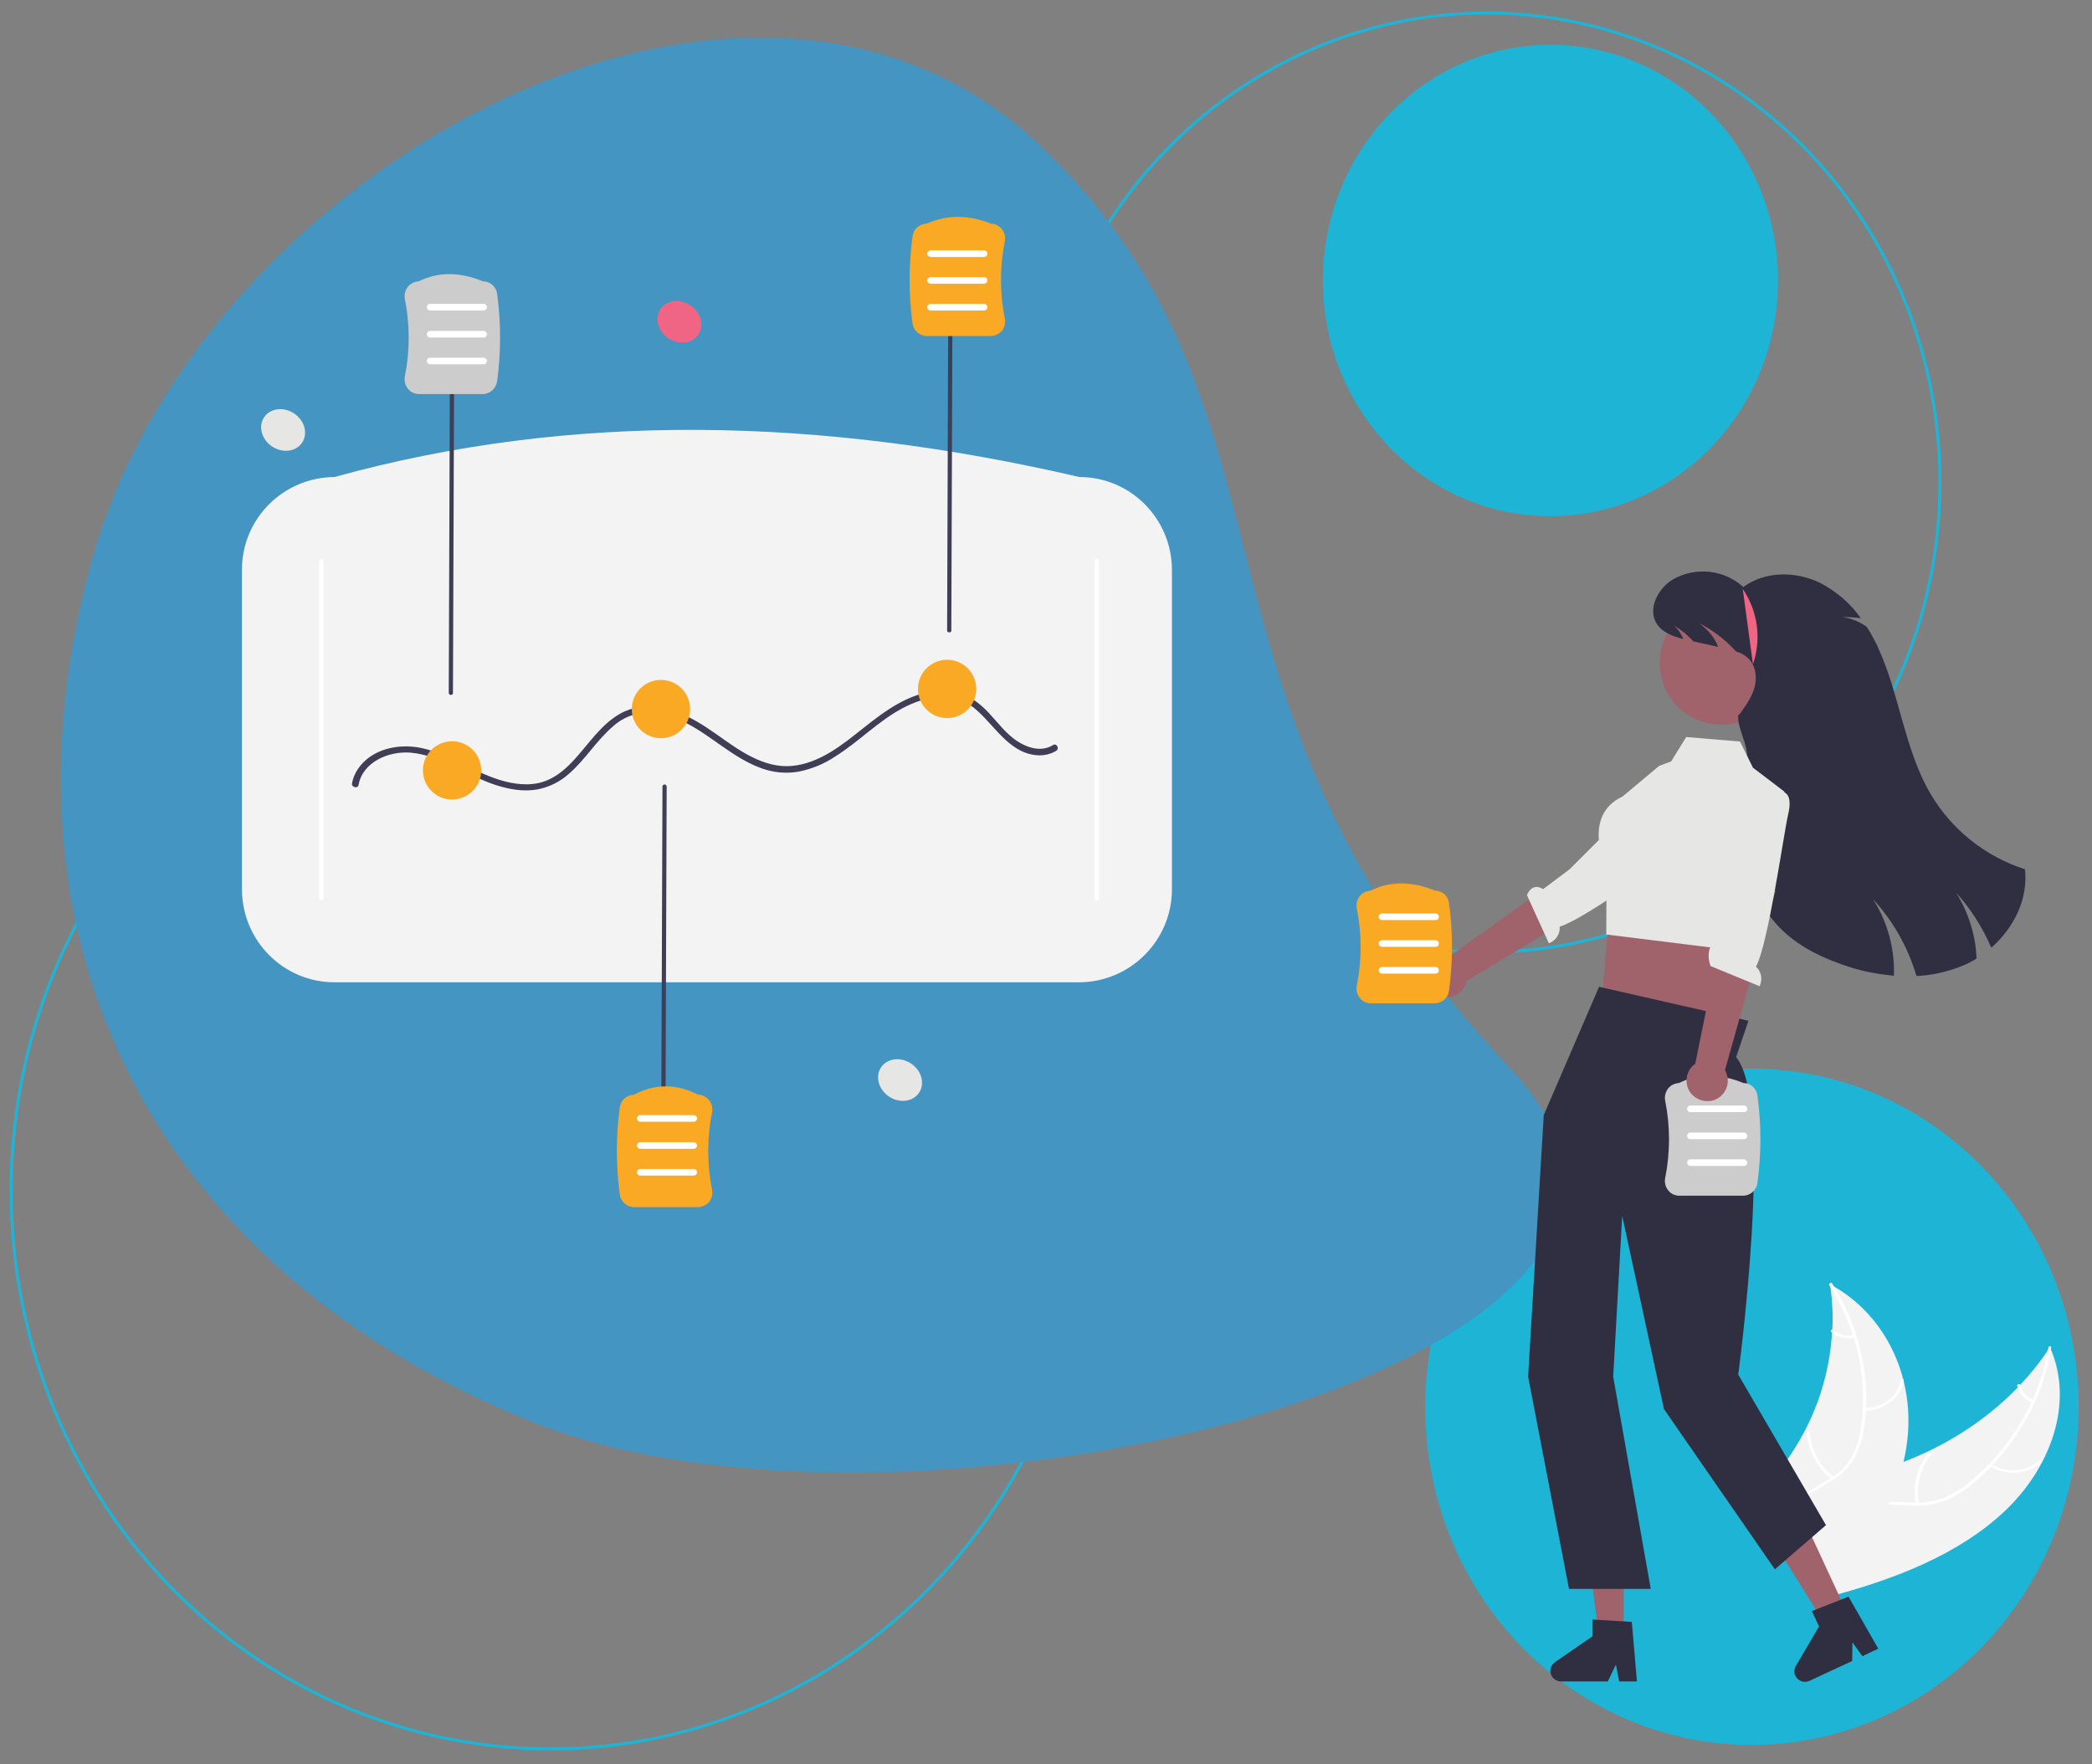
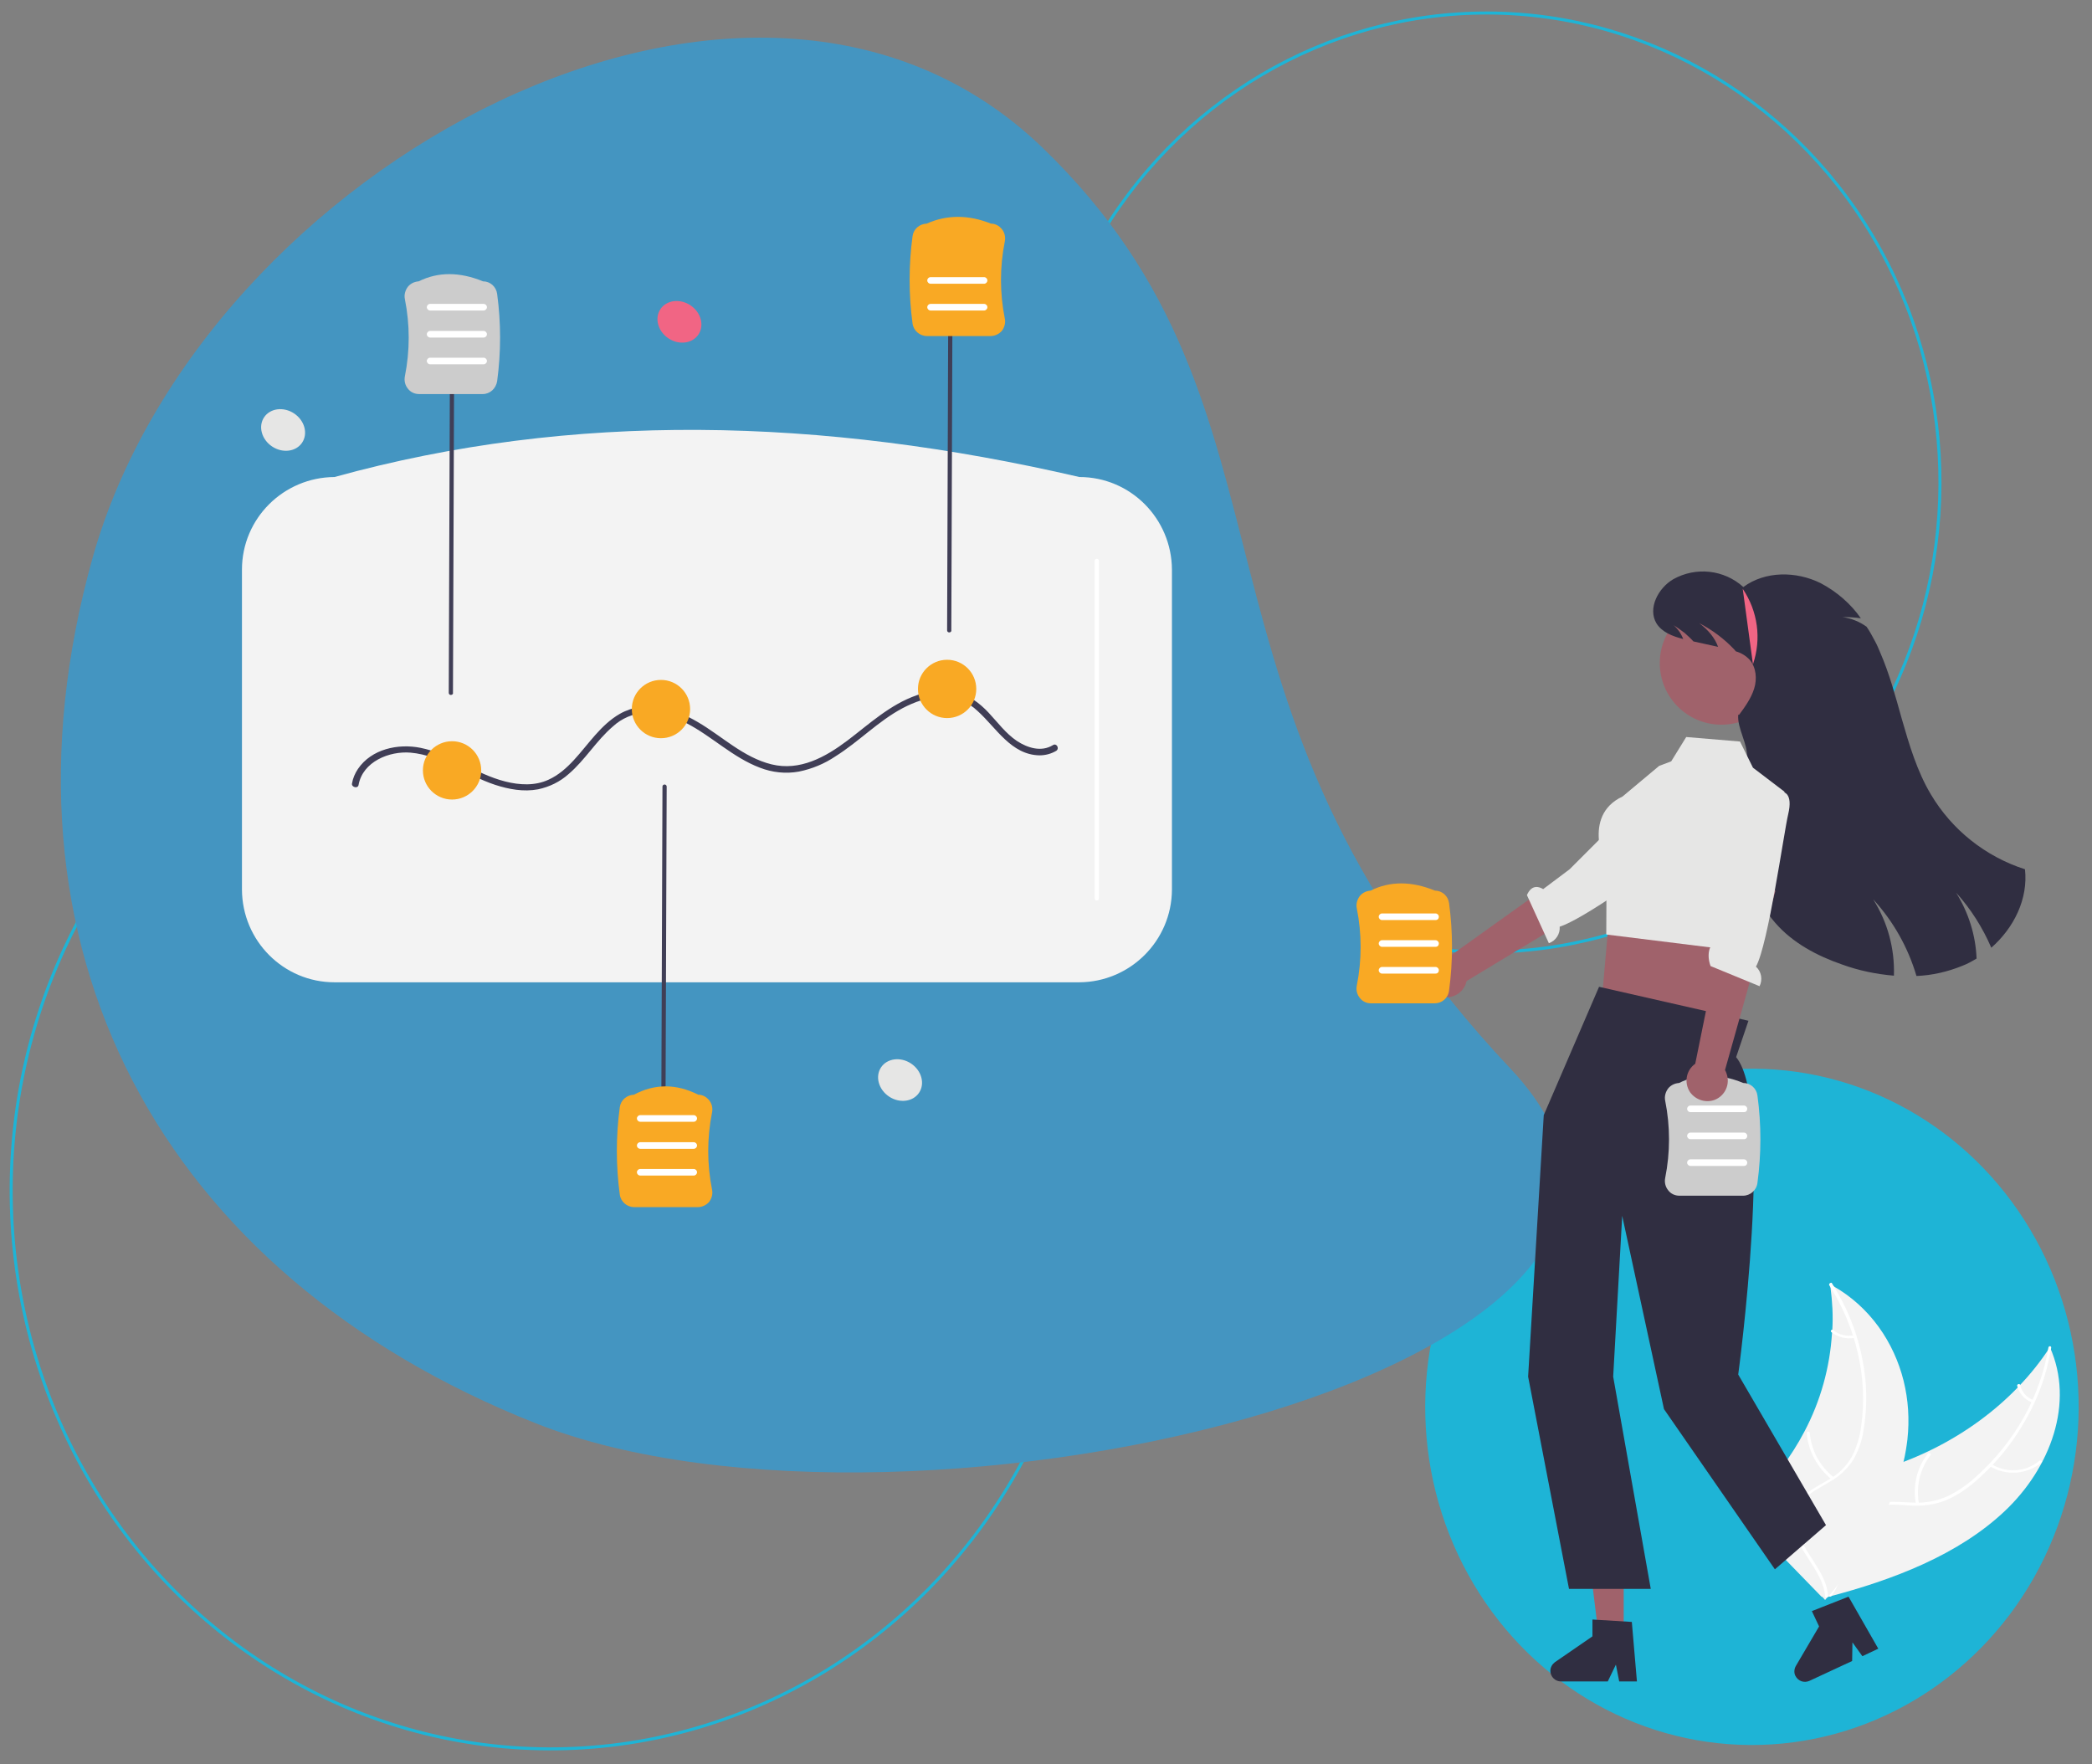
<svg xmlns="http://www.w3.org/2000/svg" version="1.1" x="0px" y="0px" viewBox="0 0 696 587" style="enable-background:new 0 0 696 587;" xml:space="preserve">
  <rect x="0" y="0" width="696" height="587" fill="#808080" stroke="none" />
  <style type="text/css">
	.st0{fill:none;stroke:#1EB4D6;stroke-miterlimit:10;}
	.st1{fill:#1EB4D6;}
	.st2{fill:#4495C1;}
	.st3{fill:#F3F3F3;}
	.st4{fill:#FFFFFF;}
	.st5{fill:#A0626B;}
	.st6{fill:#302E41;}
	.st7{fill:#F16584;}
	.st8{fill:#E6E6E5;}
	.st9{fill:#403E56;}
	.st10{fill:#F9A924;}
	.st11{fill:#CCCCCC;}
</style>
  <g id="Livello_2">
</g>
  <g id="Livello_4">
</g>
  <g id="Livello_1">
</g>
  <g id="Livello_3">
    <ellipse transform="matrix(4.499439e-03 -1 1 4.499439e-03 331.798 654.307)" class="st0" cx="494.5" cy="160.5" rx="156.2" ry="150.9" />
    <ellipse transform="matrix(4.499439e-03 -1 1 4.499439e-03 112.142 1048.843)" class="st1" cx="582.9" cy="468.1" rx="112.5" ry="108.7" />
    <ellipse transform="matrix(4.499439e-03 -1 1 4.499439e-03 -213.708 577.451)" class="st0" cx="183.2" cy="396.1" rx="185.8" ry="179.5" />
-     <ellipse transform="matrix(4.499439e-03 -1 1 4.499439e-03 420.205 608.695)" class="st1" cx="515.8" cy="93.3" rx="78.4" ry="75.7" />
    <path class="st2" d="M30.8,185.6C-5.4,315.2,53.4,424,178.2,473.5s416.6-20,324.4-117.9C386.3,232.2,439,137.9,346.7,49   C249.9-44.1,67.3,55.5,30.8,185.6z" />
    <g>
      <path class="st3" d="M666.9,502.8c15.4-14.5,23.3-36.2,15.1-54.6c-12,18.5-31.9,33.1-54.9,40.3c-9,2.8-19.3,5.1-24.1,12.3    c-3,4.4-3.3,10-1.9,15c1.4,5,4.2,9.6,7,14.2l0,1.3C629.9,525.6,651.5,517.3,666.9,502.8z" />
      <path class="st4" d="M681.5,448.3c-2.6,16-11.1,31.4-24.1,43c-2.8,2.6-6,4.8-9.5,6.5c-3.6,1.6-7.5,2.3-11.4,2.1    c-3.7-0.1-7.4-0.6-11.1,0.1c-3.6,0.6-6.8,2.7-8.9,5.8c-2.4,3.6-3.2,7.7-3.8,11.7c-0.7,4.5-1.3,9.1-4.3,13    c-0.4,0.5,0.5,0.9,0.9,0.5c5.1-6.7,3.4-15.3,6.9-22.5c1.6-3.4,4.4-6.3,8.6-7.4c3.7-0.9,7.5-0.4,11.2-0.2c3.8,0.2,7.6-0.3,11.2-1.7    c3.6-1.5,6.8-3.6,9.7-6.1c6.3-5.4,11.8-11.8,16-19c4.8-7.8,8-16.5,9.5-25.6C682.6,447.7,681.6,447.7,681.5,448.3L681.5,448.3z" />
      <path class="st4" d="M661.9,487.7c5.4,3.4,12.4,2.9,17.3-1.1c0.5-0.4-0.2-1-0.7-0.6c-4.6,3.8-11.1,4.2-16.1,1    C661.9,486.6,661.4,487.3,661.9,487.7L661.9,487.7z" />
      <path class="st4" d="M638.4,500.1c-1-5.7,0.4-11.5,3.9-16c0.4-0.5-0.5-0.9-0.9-0.5c-3.7,4.7-5.1,10.8-4,16.7    C637.5,500.9,638.5,500.6,638.4,500.1z" />
      <path class="st4" d="M676.5,465.8c-2.2-0.8-3.9-2.7-4.4-5c-0.1-0.6-1.1-0.3-1,0.2c0.6,2.5,2.4,4.6,4.8,5.5    c0.2,0.1,0.5,0.1,0.7-0.1C676.8,466.2,676.8,465.9,676.5,465.8C676.6,465.8,676.6,465.8,676.5,465.8L676.5,465.8z" />
      <path class="st3" d="M608.9,427.3c0.1,0.3,0.1,0.7,0.1,1c0.6,4.7,0.9,9.4,0.6,14.1c0,0.4,0,0.7-0.1,1.1    c-0.7,11.4-3.8,22.6-9.2,32.8c-2.2,4.2-4.7,8.1-7.5,11.9c-3.9,5.2-8.6,10.6-10.3,16.5c-0.2,0.6-0.3,1.2-0.4,1.9l23.9,24.6    c0.1,0,0.2,0.1,0.3,0.1l0.9,1c0.2-0.2,0.3-0.4,0.5-0.6c0.1-0.1,0.2-0.2,0.3-0.3c0.1-0.1,0.1-0.1,0.2-0.2c0,0,0,0,0.1-0.1    c0.1-0.1,0.1-0.1,0.2-0.2c0.9-1.1,1.8-2.2,2.7-3.3c0,0,0,0,0,0c6.8-8.5,12.9-17.5,17.2-27.1c0.1-0.3,0.3-0.6,0.4-0.9    c1.9-4.3,3.4-8.7,4.5-13.3c0.6-2.5,1-5,1.3-7.5c0.7-6.5,0.3-13.1-1.3-19.5c-3.2-12.7-11.1-24.5-23.5-31.5    C609.6,427.6,609.2,427.4,608.9,427.3z" />
      <path class="st4" d="M608.6,427.6c9,14.1,12.9,30.9,10.6,46.9c-0.4,3.5-1.5,7-3.1,10.1c-1.8,3.2-4.4,5.8-7.6,7.6    c-3,1.8-6.3,3.4-8.8,5.8c-2.4,2.4-3.6,5.8-3.1,9.2c0.5,4.1,2.7,7.8,5,11.3c2.5,3.9,5.3,8,5.6,12.6c0,0.6,1,0.5,1-0.1    c-0.5-8-7.9-14-10.1-21.5c-1-3.5-0.9-7.4,1.8-10.4c2.3-2.6,5.7-4.2,8.8-6.1c3.1-1.7,5.8-4.2,7.8-7.2c1.8-3.1,3-6.5,3.5-10    c1.3-7.8,1.2-15.8-0.4-23.6c-1.7-9-5.2-17.6-10.2-25.4C609.1,426.6,608.3,427.1,608.6,427.6L608.6,427.6z" />
-       <path class="st4" d="M620.3,469.3c6.5-0.1,12.1-4.3,13.1-9.9c0.1-0.6-0.9-0.7-1-0.1c-0.9,5.3-6.1,9.2-12.2,9.2    C619.5,468.5,619.6,469.3,620.3,469.3z" />
      <path class="st4" d="M610.1,491.5c-4.6-3.6-7.5-9-8-14.8c0-0.6-1-0.5-1,0.1c0.5,6.1,3.6,11.6,8.3,15.4    C610,492.6,610.6,491.9,610.1,491.5L610.1,491.5z" />
      <path class="st4" d="M616.8,444.2c-2.5,0.5-5-0.1-6.9-1.7c-0.5-0.4-1.1,0.3-0.6,0.7c2.2,1.7,5,2.4,7.7,1.9    c0.3-0.1,0.5-0.2,0.5-0.5C617.3,444.3,617,444.1,616.8,444.2L616.8,444.2z" />
      <circle class="st5" cx="572.7" cy="220.6" r="20.5" />
      <path class="st6" d="M662.5,315.3c-2.9-6.7-6.8-12.9-11.7-18.3c4.1,6.6,6.5,14.1,6.8,21.9c-1.5,0.9-3.1,1.8-4.7,2.4    c-4.9,2-10.1,3.2-15.3,3.4c-2.8-9.5-7.7-18.2-14.4-25.5c4.8,7.6,7.2,16.4,6.9,25.4c-5.9-0.5-11.7-1.7-17.2-3.7    c-8.4-2.9-16.5-7.2-22.3-13.9c-6.3-7.2-9.3-16.8-10.3-26.3c-1-9.5-0.1-19.1,0.9-28.6c0.4-4.5-3.3-9.8-2.9-14.3h0.3    c2-2.7,4-5.5,5-8.7c1-3.2,0.7-7-1.5-9.6c-1.2-1.3-2.8-2.3-4.6-2.8c-0.2-0.2-0.3-0.4-0.5-0.6c-3.4-3.6-7.3-6.5-11.7-8.8    c3.2,2.4,5.3,5.1,6.3,7.9c-2.7-0.6-5.5-1.2-8.2-1.8c-0.9-1-1.9-1.9-2.9-2.8c-1.2-0.9-2.4-1.8-3.7-2.6c1.4,1.2,2.5,2.8,3.2,4.6    c-3.5-0.9-7-2.2-8.9-5.2c-3-5,0.6-11.8,5.6-14.7c7.5-4.2,16.9-3.2,23.3,2.6c7.3-5.4,17.6-5.3,25.7-1.3c5.3,2.8,10,6.8,13.4,11.7    c-2-0.3-4-0.4-6.1-0.4c2.9,0.4,5.6,1.5,8,3.2c1.1,1.6,2,3.3,2.9,5c0.6,1.1,1.1,2.3,1.6,3.5c3.1,7.1,5.1,14.6,7.2,22.1    c2.5,8.7,5.1,17.5,9.7,25.2c7,11.8,18.2,20.7,31.3,24.9C674.8,299.1,670,308.7,662.5,315.3z" />
-       <polygon class="st5" points="614.9,537.4 607.5,540.9 590.6,513.8 601.6,508.7   " />
      <path class="st6" d="M624.9,548.5l-5.3,2.5l-3.3-4.6l-0.1,6.2l-14.2,6.6c-1.8,0.8-3.8,0.1-4.7-1.7c-0.5-1-0.4-2.3,0.2-3.3    l7.7-13.1l-2.4-5.1l12.2-4.8L624.9,548.5z" />
      <polygon class="st5" points="540.2,545.2 532,545.2 528.1,513.6 540.2,513.6   " />
      <path class="st6" d="M544.6,559.4h-5.9l-1.1-5.6l-2.7,5.6h-15.6c-1.9,0-3.5-1.6-3.5-3.5c0-1.2,0.6-2.2,1.5-2.9l12.5-8.6v-5.6    l13.1,0.8L544.6,559.4z" />
      <polygon class="st5" points="578.1,305.4 571.3,326.1 569.1,342.9 533,331.8 536.3,294.2 543.8,286.8   " />
      <ellipse transform="matrix(0.554 -0.833 0.833 0.554 11.628 235.992)" class="st7" cx="226" cy="107.1" rx="6.6" ry="7.6" />
      <ellipse transform="matrix(0.554 -0.833 0.833 0.554 -165.744 409.532)" class="st8" cx="299.3" cy="359.4" rx="6.6" ry="7.6" />
      <ellipse transform="matrix(0.554 -0.833 0.833 0.554 -77.145 142.156)" class="st8" cx="94.1" cy="143.1" rx="6.6" ry="7.6" />
      <path class="st3" d="M359.1,326.8H111.3c-17,0-30.7-13.8-30.8-30.8V189.5c0-17,13.8-30.7,30.8-30.8c79.1-21.9,162-19.9,247.8,0    c17,0,30.7,13.8,30.8,30.8V296C389.8,313,376,326.7,359.1,326.8z" />
-       <path class="st4" d="M106.9,299.6c-0.4,0-0.7-0.3-0.7-0.7c0,0,0,0,0,0V186.6c0-0.4,0.3-0.7,0.7-0.7c0.4,0,0.7,0.3,0.7,0.7v112.3    C107.6,299.3,107.3,299.6,106.9,299.6C106.9,299.6,106.9,299.6,106.9,299.6z" />
      <path class="st4" d="M364.9,299.6c0.4,0,0.7-0.3,0.7-0.7c0,0,0,0,0,0V186.6c0-0.4-0.3-0.7-0.7-0.7c-0.4,0-0.7,0.3-0.7,0.7v112.3    C364.2,299.3,364.5,299.6,364.9,299.6C364.9,299.6,364.9,299.6,364.9,299.6z" />
-       <path class="st9" d="M315.8,210.4L315.8,210.4c-0.4,0-0.7-0.3-0.7-0.7l0.4-113.8c0-0.4,0.3-0.7,0.7-0.7h0c0.4,0,0.7,0.3,0.7,0.7    l-0.4,113.8C316.6,210.1,316.2,210.4,315.8,210.4z" />
+       <path class="st9" d="M315.8,210.4L315.8,210.4c-0.4,0-0.7-0.3-0.7-0.7l0.4-113.8c0-0.4,0.3-0.7,0.7-0.7h0c0.4,0,0.7,0.3,0.7,0.7    l-0.4,113.8C316.6,210.1,316.2,210.4,315.8,210.4" />
      <path class="st9" d="M220.7,373.2L220.7,373.2c-0.4,0-0.7-0.3-0.7-0.7l0.4-110.8c0-0.4,0.3-0.7,0.7-0.7h0c0.4,0,0.7,0.3,0.7,0.7    l-0.4,110.8C221.4,372.9,221.1,373.2,220.7,373.2z" />
      <path class="st9" d="M150,231.2L150,231.2c-0.4,0-0.7-0.3-0.7-0.7l0.4-112.3c0-0.4,0.3-0.7,0.7-0.7h0c0.4,0,0.7,0.3,0.7,0.7    l-0.4,112.3C150.8,230.9,150.4,231.2,150,231.2z" />
      <path class="st9" d="M119.3,261.1c1.4-7.7,10.2-11.3,17.3-10.7c10.2,0.9,18.7,7.6,28.1,10.7c4.6,1.5,9.5,2.4,14.3,1.5    c3.8-0.8,7.3-2.5,10.2-5.1c5.5-4.7,9.2-11.1,14.7-15.8c2.9-2.7,6.7-4.3,10.6-4.6c4.9-0.3,9.6,1.3,13.9,3.5    c8.5,4.4,15.4,11.4,24.4,14.8c4.1,1.6,8.6,2.1,13,1.3c4.4-0.9,8.5-2.6,12.2-5.1c7.8-4.9,14.2-11.7,22.3-16c4-2.1,8.5-3.7,13.1-3.8    c4.4,0,8.7,1.7,11.9,4.8c6.2,5.6,11.1,14.5,20.5,14.7c2,0,3.9-0.5,5.6-1.5c1.2-0.8,0.1-2.7-1.1-1.9c-3.9,2.4-8.5,0.9-12-1.4    c-3.7-2.5-6.4-6.2-9.4-9.4c-3-3.2-6.6-5.9-10.9-6.9c-4.4-0.9-8.9-0.5-13,1.1c-8.9,3.1-15.7,9.5-23.1,15.1    c-7.3,5.5-15.8,10.2-25.2,7.9c-9.4-2.3-16.5-9.4-24.6-14.1c-7.8-4.6-17.4-7.5-25.9-2.7c-6.4,3.7-10.4,10.1-15.3,15.4    c-2.4,2.6-5.1,5-8.4,6.5c-4.5,2.1-9.7,1.8-14.4,0.6c-9.9-2.5-18.2-9.2-28.2-11.2c-7.5-1.5-16.3,0.4-20.8,7c-1,1.5-1.7,3.1-2,4.9    C116.9,261.9,119.1,262.5,119.3,261.1L119.3,261.1z" />
      <circle class="st10" cx="150.4" cy="256.3" r="9.7" />
      <circle class="st10" cx="219.9" cy="235.9" r="9.7" />
      <circle class="st10" cx="315.1" cy="229.2" r="9.7" />
      <path class="st10" d="M232.2,401.6H211c-2.4,0-4.5-1.8-4.8-4.2c-1.3-9.6-1.3-19.4,0-29c0.3-2.4,2.3-4.1,4.7-4.2    c6.9-3.7,14.1-3.7,21.4,0c1.4,0,2.7,0.7,3.6,1.8c0.9,1.1,1.3,2.6,1,4.1c-1.7,8.5-1.7,17.2,0,25.7c0.3,1.4-0.1,2.9-1,4.1    C235,400.9,233.6,401.6,232.2,401.6z" />
      <path class="st10" d="M329.6,111.8h-21.2c-2.4,0-4.5-1.8-4.8-4.2c-1.3-9.6-1.3-19.4,0-29c0.3-2.4,2.3-4.1,4.7-4.2    c6.7-3,13.9-3,21.4,0c1.4,0,2.7,0.7,3.6,1.8c0.9,1.1,1.3,2.6,1,4.1c-1.7,8.5-1.7,17.2,0,25.7c0.3,1.4-0.1,2.9-1,4.1    C332.4,111.1,331,111.8,329.6,111.8z" />
      <path class="st11" d="M160.6,131.1h-21.2c-1.4,0-2.8-0.6-3.7-1.8c-0.9-1.1-1.3-2.6-1-4.1c1.7-8.5,1.7-17.2,0-25.7    c-0.3-1.4,0.1-2.9,1-4.1c0.9-1.1,2.2-1.7,3.6-1.8c6.4-3.2,13.6-3.2,21.4,0c2.4,0,4.4,1.8,4.7,4.2c1.3,9.6,1.3,19.4,0,29    C165,129.3,163,131.1,160.6,131.1z" />
-       <path class="st4" d="M327.4,85.5h-17.8c-0.6,0-1.1-0.5-1.1-1.1s0.5-1.1,1.1-1.1h17.8c0.6,0,1.1,0.5,1.1,1.1S328,85.5,327.4,85.5z" />
      <path class="st4" d="M327.4,94.4h-17.8c-0.6,0-1.1-0.5-1.1-1.1s0.5-1.1,1.1-1.1h17.8c0.6,0,1.1,0.5,1.1,1.1S328,94.4,327.4,94.4z" />
      <path class="st4" d="M327.4,103.3h-17.8c-0.6,0-1.1-0.5-1.1-1.1s0.5-1.1,1.1-1.1h17.8c0.6,0,1.1,0.5,1.1,1.1    S328,103.3,327.4,103.3z" />
      <path class="st4" d="M160.9,103.3h-17.8c-0.6,0-1.1-0.5-1.1-1.1s0.5-1.1,1.1-1.1h17.8c0.6,0,1.1,0.5,1.1,1.1    S161.5,103.3,160.9,103.3z" />
      <path class="st4" d="M160.9,112.3h-17.8c-0.6,0-1.1-0.5-1.1-1.1s0.5-1.1,1.1-1.1h17.8c0.6,0,1.1,0.5,1.1,1.1    S161.5,112.3,160.9,112.3z" />
      <path class="st4" d="M160.9,121.2h-17.8c-0.6,0-1.1-0.5-1.1-1.1s0.5-1.1,1.1-1.1h17.8c0.6,0,1.1,0.5,1.1,1.1    S161.5,121.2,160.9,121.2z" />
      <path class="st4" d="M230.8,373.2H213c-0.6,0-1.1-0.5-1.1-1.1s0.5-1.1,1.1-1.1h17.8c0.6,0,1.1,0.5,1.1,1.1    S231.4,373.2,230.8,373.2z" />
      <path class="st4" d="M230.8,382.2H213c-0.6,0-1.1-0.5-1.1-1.1s0.5-1.1,1.1-1.1h17.8c0.6,0,1.1,0.5,1.1,1.1    S231.4,382.2,230.8,382.2z" />
      <path class="st4" d="M230.8,391.1H213c-0.6,0-1.1-0.5-1.1-1.1s0.5-1.1,1.1-1.1h17.8c0.6,0,1.1,0.5,1.1,1.1    S231.4,391.1,230.8,391.1z" />
      <path class="st6" d="M581.7,339.6L532,328.3L513.6,371l-5.2,87l13.6,70.6h27.2L536.7,458l3-53.5l13.9,64.3l36.9,53.3l17-14.7    l-29.2-50.1c0,0,12.2-90-0.7-105.6L581.7,339.6z" />
      <path class="st8" d="M552,254.8l4-1.5l5-8.1l17.9,1.5l4.3,8.7l10.5,8l-4.6,24.1l-7.1,29.3l-47.6-5.9l0.1-22c0,0-8.6-17.4,5.3-23.9    L552,254.8z" />
      <path class="st5" d="M478.7,331.3c3.5,1.4,7.5-0.3,8.9-3.8c0.1-0.4,0.3-0.8,0.3-1.1l53.1-32.1l-9.7-11.2l-49.1,35.1    c-3.7-0.5-7.2,2.1-7.7,5.8C474,327.1,475.7,330.1,478.7,331.3L478.7,331.3z" />
      <path class="st8" d="M558.6,279c0,0,2.5,2.6-3.8,6.7c-5.1,3.4-27.8,20-35.9,22.6c0.2,2.4-1.3,4.7-3.6,5.5l-7.3-16    c1.6-3.7,4.1-2.8,5.4-2l8.8-6.6l21.6-21.6l12.9,9.5L558.6,279z" />
      <path class="st10" d="M477.3,333.8h-21.2c-1.4,0-2.8-0.6-3.7-1.8c-0.9-1.1-1.3-2.6-1-4.1c1.7-8.5,1.7-17.2,0-25.7    c-0.3-1.4,0.1-2.9,1-4.1c0.9-1.1,2.2-1.7,3.6-1.8c6.4-3.2,13.6-3.2,21.4,0c2.4,0,4.4,1.8,4.7,4.2c1.3,9.6,1.3,19.4,0,29    C481.8,332.1,479.7,333.8,477.3,333.8z" />
      <path class="st4" d="M477.6,306.1h-17.8c-0.6,0-1.1-0.5-1.1-1.1s0.5-1.1,1.1-1.1h17.8c0.6,0,1.1,0.5,1.1,1.1    S478.3,306.1,477.6,306.1z" />
      <path class="st4" d="M477.6,315h-17.8c-0.6,0-1.1-0.5-1.1-1.1s0.5-1.1,1.1-1.1h17.8c0.6,0,1.1,0.5,1.1,1.1S478.3,315,477.6,315z" />
      <path class="st4" d="M477.6,323.9h-17.8c-0.6,0-1.1-0.5-1.1-1.1s0.5-1.1,1.1-1.1h17.8c0.6,0,1.1,0.5,1.1,1.1    S478.3,323.9,477.6,323.9z" />
      <path class="st11" d="M579.9,397.8h-21.2c-1.4,0-2.8-0.6-3.7-1.8c-0.9-1.1-1.3-2.6-1-4.1c1.7-8.5,1.7-17.2,0-25.7    c-0.3-1.4,0.1-2.9,1-4.1c0.9-1.1,2.2-1.7,3.6-1.8c6.4-3.2,13.6-3.2,21.4,0c2.4,0,4.4,1.8,4.7,4.2c1.3,9.6,1.3,19.4,0,29    C584.4,396,582.3,397.8,579.9,397.8z" />
      <path class="st4" d="M580.2,370h-17.8c-0.6,0-1.1-0.5-1.1-1.1s0.5-1.1,1.1-1.1h17.8c0.6,0,1.1,0.5,1.1,1.1S580.9,370,580.2,370z" />
      <path class="st4" d="M580.2,379h-17.8c-0.6,0-1.1-0.5-1.1-1.1s0.5-1.1,1.1-1.1h17.8c0.6,0,1.1,0.5,1.1,1.1S580.9,379,580.2,379z" />
      <path class="st4" d="M580.2,387.9h-17.8c-0.6,0-1.1-0.5-1.1-1.1s0.5-1.1,1.1-1.1h17.8c0.6,0,1.1,0.5,1.1,1.1    S580.9,387.9,580.2,387.9z" />
      <path class="st5" d="M570.5,365.9c3.5-1.4,5.2-5.3,3.9-8.8c-0.1-0.4-0.3-0.7-0.5-1.1l16.8-59.7l-14.7-1.5L564,353.9    c-3.1,2.2-3.8,6.4-1.7,9.5C564.2,366,567.6,367,570.5,365.9z" />
      <path class="st8" d="M593.1,263.5c0,0,3.6,0.1,1.8,7.5c-1.4,5.9-6.6,43.2-10.7,50.6c1.8,1.6,2.3,4.3,1.2,6.5l-16.3-6.7    c-1.4-3.8-0.3-7.2,1.2-7.5l1.9-10.9l2.8-36.4l15.5-3.3L593.1,263.5z" />
      <path class="st7" d="M579.8,195.9c5,7.4,6.3,16.6,3.4,25.1" />
    </g>
  </g>
</svg>